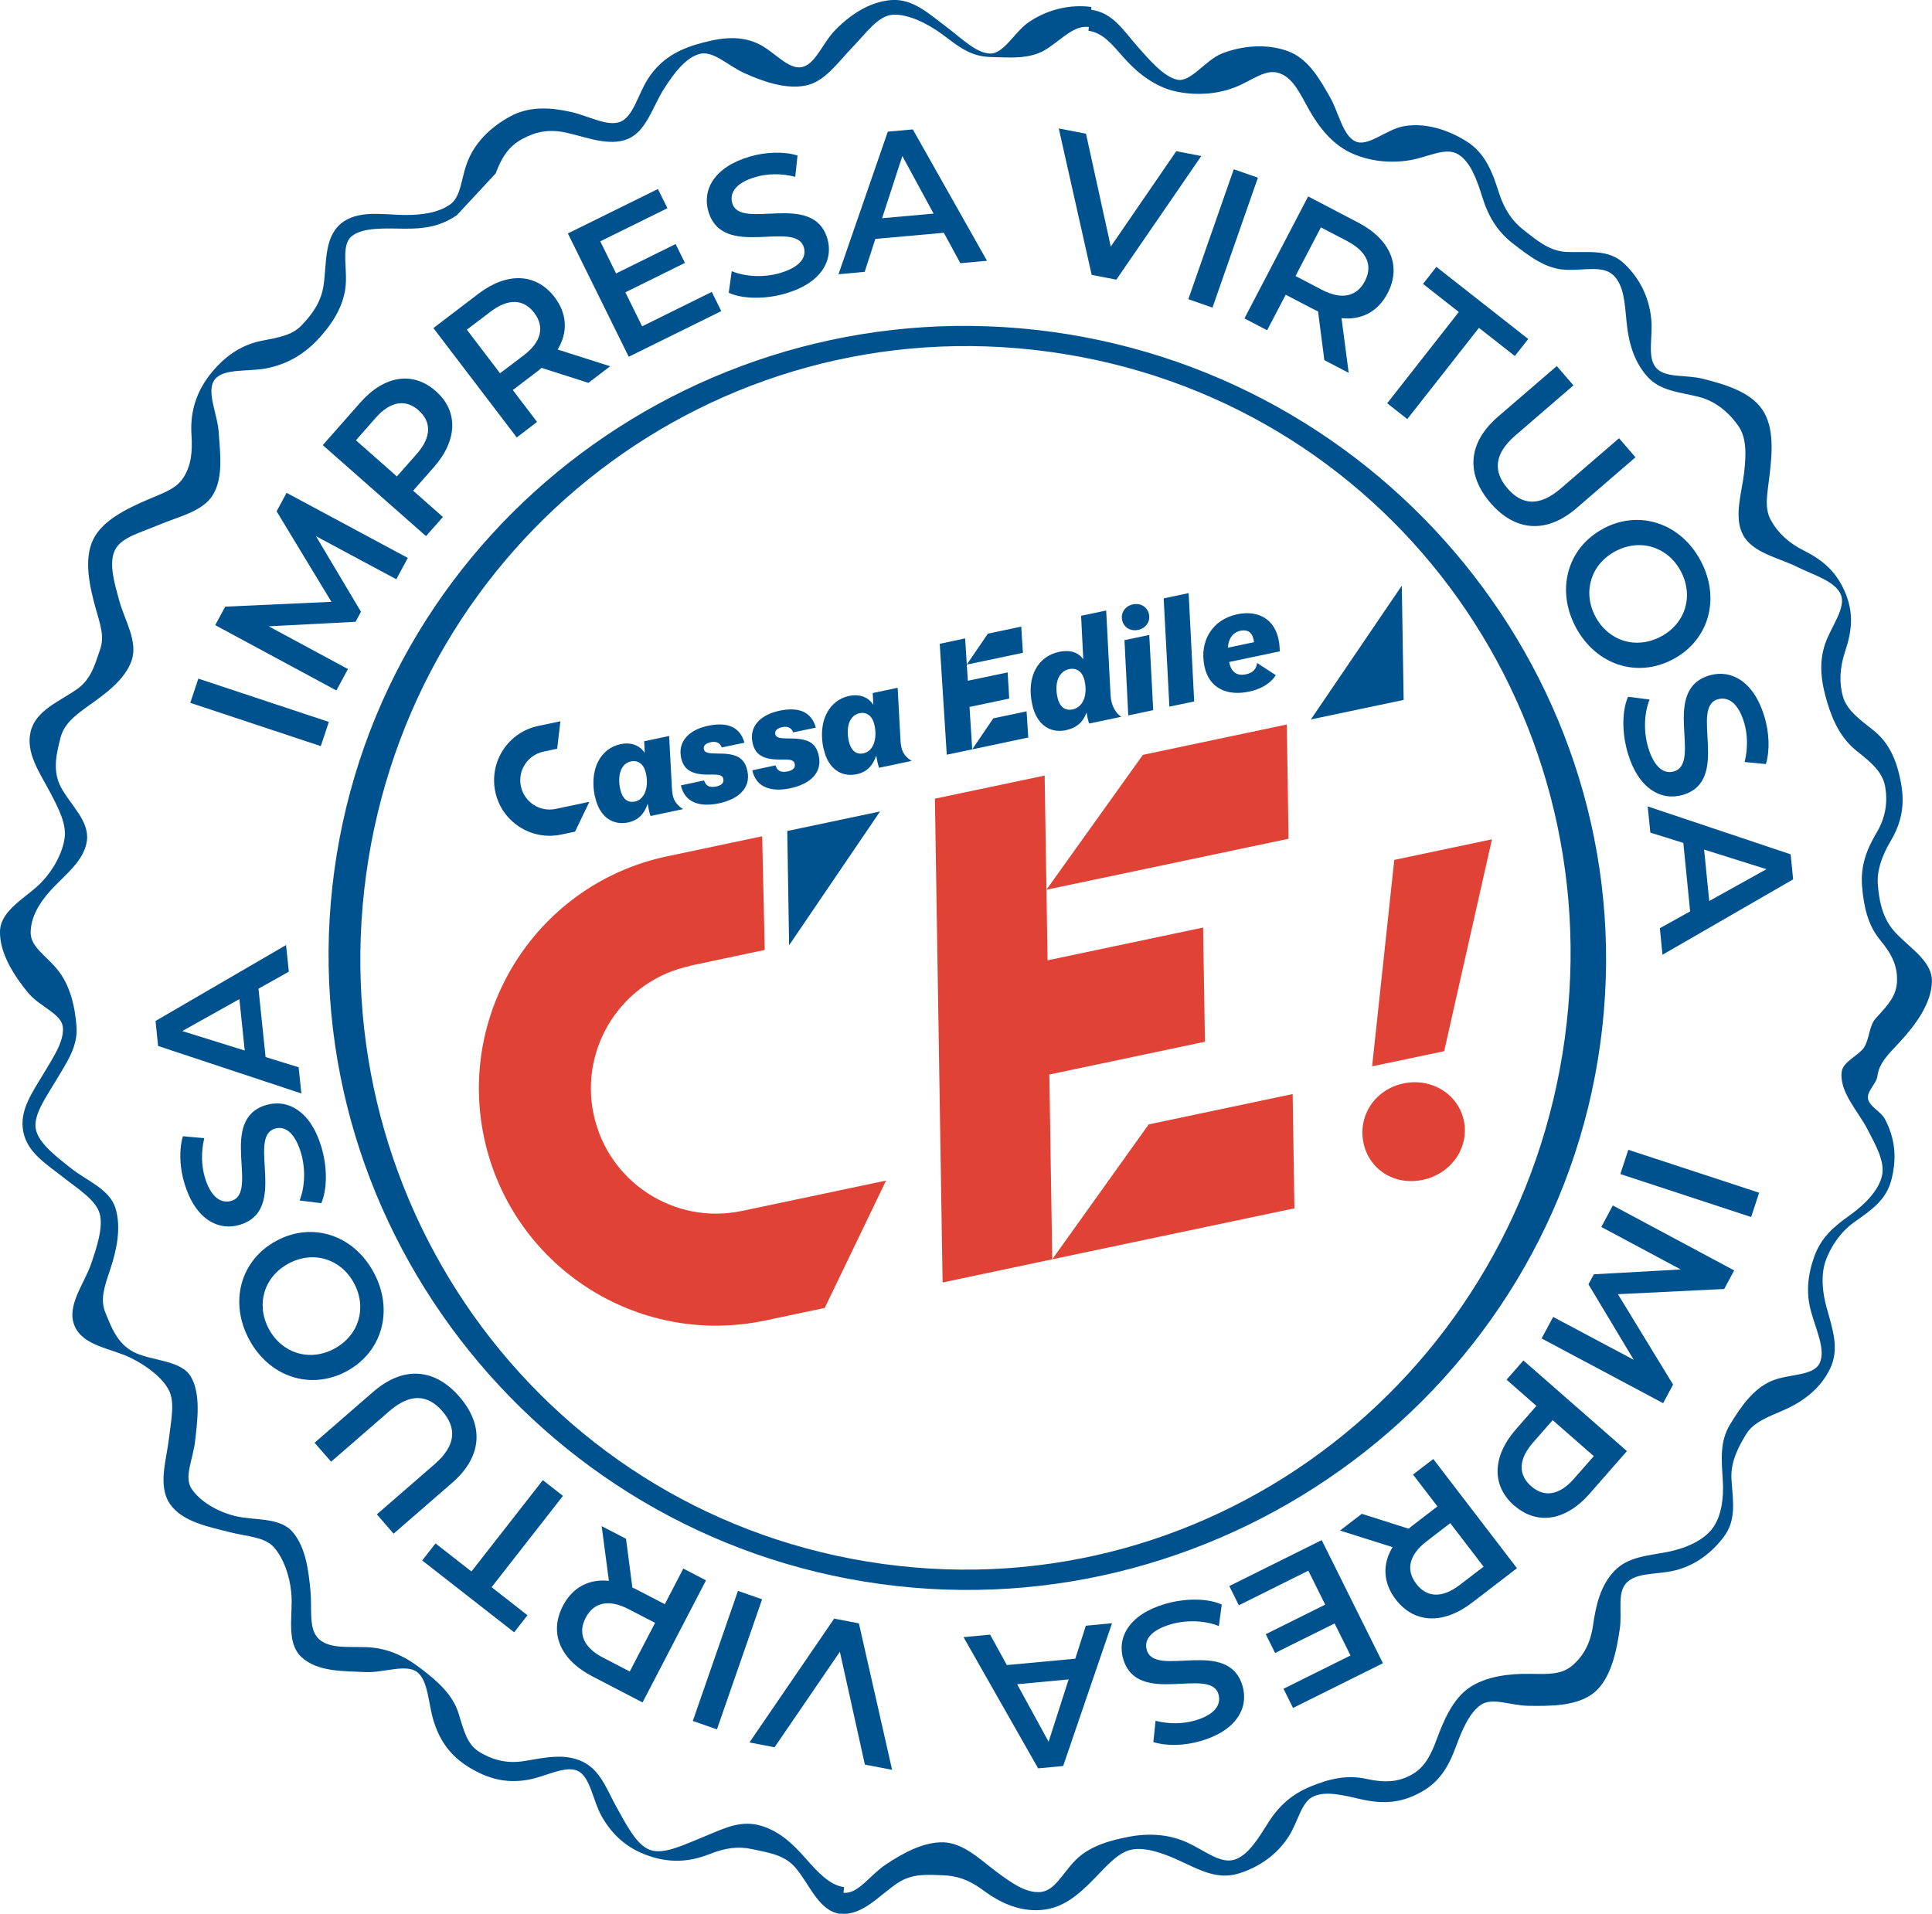
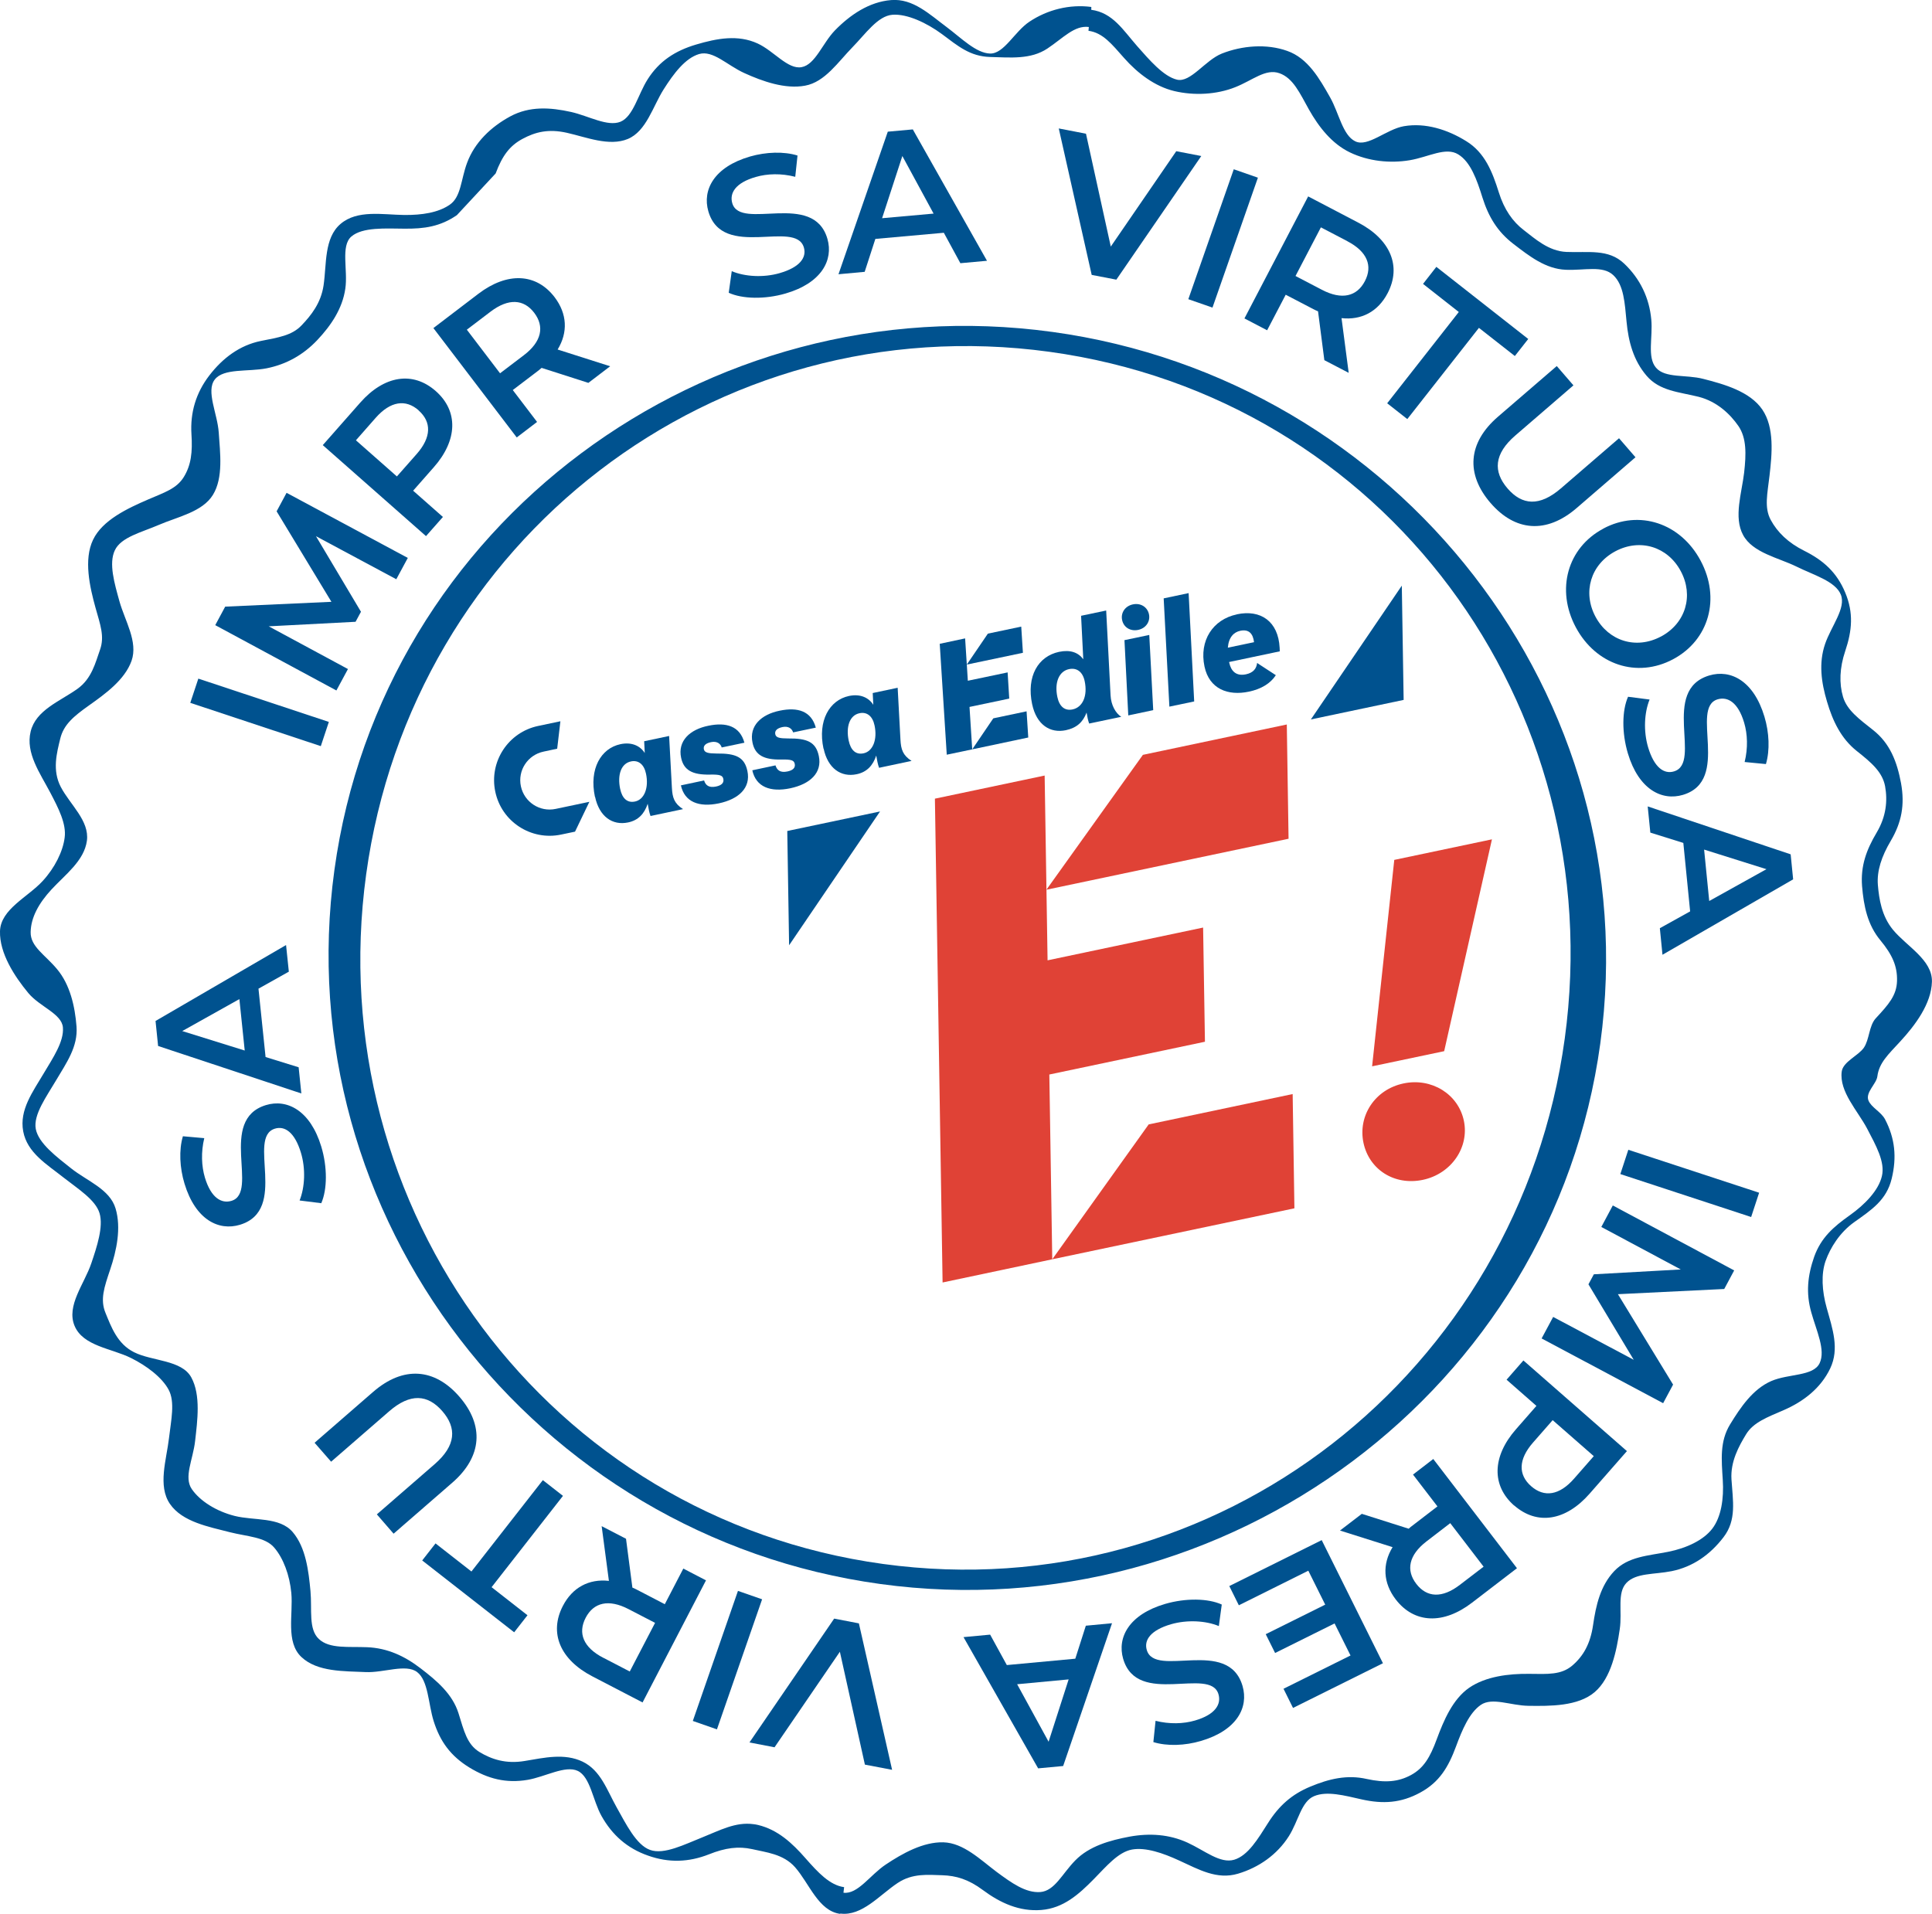
<svg xmlns="http://www.w3.org/2000/svg" id="Livello_2" viewBox="0 0 264.08 261.63">
  <defs>
    <style>.cls-1{fill:#e04236;}.cls-1,.cls-2{stroke-width:0px;}.cls-2{fill:#00528f;}</style>
  </defs>
  <g id="Livello_1-2">
    <path class="cls-2" d="m251.92,95.27c-.54-1.83-.48-3.96.3-6.27.94-2.8,1.16-5.22,0-7.99-1.15-2.76-2.97-4.4-5.61-5.72-2.19-1.09-3.66-2.53-4.57-4.21-.92-1.69-.45-3.61-.17-6.05.34-2.94.7-6.58-.99-9.05-1.69-2.47-5.22-3.46-8.08-4.19-2.36-.61-5.21-.06-6.45-1.53-1.23-1.44-.41-4.16-.64-6.58-.27-2.95-1.52-5.57-3.7-7.64-2.17-2.07-4.95-1.47-7.9-1.6-2.43-.1-4.3-1.81-5.81-2.97-1.53-1.16-2.7-2.83-3.43-5.17-.88-2.81-1.91-5.44-4.45-7-2.55-1.59-5.59-2.55-8.51-2.05-2.41.41-4.94,2.91-6.66,2.07-1.72-.82-2.23-3.86-3.43-5.99-1.46-2.58-3.04-5.38-5.87-6.37-2.82-1.01-6.17-.73-8.93.36-2.28.9-4.29,4.02-6.14,3.57-1.86-.44-3.81-2.74-5.43-4.57-1.95-2.22-3.34-4.58-6.29-4.98-.01,0,.03-.39.01-.39-2.96-.39-5.99.37-8.45,2.01-2.04,1.35-3.47,4.4-5.38,4.36-1.91-.04-3.97-2.14-5.92-3.6-2.38-1.77-4.62-3.95-7.61-3.71-3,.24-5.61,2.02-7.68,4.14-1.7,1.75-2.69,4.69-4.56,5.03-1.88.35-3.79-2.22-6.02-3.24-2.69-1.23-5.53-.7-8.4.15-2.86.85-5.04,2.26-6.62,4.75-1.32,2.07-1.96,5.07-3.71,5.8-1.77.72-4.36-.79-6.74-1.33-2.88-.64-5.69-.82-8.33.6-2.64,1.43-4.87,3.56-5.9,6.34-.86,2.29-.81,4.67-2.38,5.74-1.57,1.08-3.77,1.42-6.21,1.4-2.96-.04-6.42-.74-8.71,1.22-2.27,1.94-1.89,5.49-2.32,8.4-.36,2.42-1.69,4.09-3.01,5.47-1.32,1.39-3.16,1.65-5.56,2.13-2.9.59-5.22,2.34-7.05,4.72-1.83,2.39-2.62,5.07-2.44,8.02.16,2.44-.04,4.22-1.04,5.85-.99,1.62-2.69,2.13-4.93,3.1-2.72,1.18-6.2,2.79-7.48,5.49-1.3,2.71-.45,6.45.34,9.3.66,2.35,1.25,3.91.62,5.71-.64,1.8-1.13,3.97-3.11,5.38-2.41,1.71-5.68,2.9-6.38,5.83-.71,2.92,1.28,5.68,2.66,8.3,1.14,2.17,2.24,4.3,1.99,6.19-.24,1.9-1.35,4.14-3.01,5.94C3.81,122.64.08,124.29,0,127.3c-.08,3.01,1.98,6.17,3.87,8.45,1.56,1.88,4.59,2.83,4.73,4.72.15,1.92-1.35,4.13-2.61,6.24-1.5,2.54-3.36,5-2.82,7.94.55,2.95,3.23,4.51,5.55,6.35,1.92,1.51,4.35,3.02,4.89,4.86.54,1.83-.35,4.54-1.13,6.84-.94,2.8-3.44,5.78-2.29,8.54,1.16,2.79,5.06,3.08,7.71,4.4,2.18,1.08,4.24,2.66,5.14,4.32.92,1.69.34,4.2.06,6.63-.34,2.94-1.57,6.53.13,9,1.7,2.48,5.35,3.13,8.2,3.87,2.37.6,4.81.64,6.05,2.1,1.25,1.45,2.11,3.76,2.34,6.2.27,2.94-.8,6.71,1.38,8.76,2.18,2.06,5.84,1.92,8.8,2.06,2.44.11,5.5-1.17,7.02,0,1.53,1.17,1.52,4.34,2.25,6.68.88,2.81,2.33,4.79,4.88,6.36,2.56,1.56,5.04,2.19,7.97,1.69,2.41-.41,5.15-2.03,6.86-1.22,1.72.83,2.05,4.05,3.25,6.18,1.45,2.58,3.5,4.4,6.33,5.39,2.85,1.02,5.59.92,8.35-.17,2.26-.9,4.03-1.12,5.89-.71,1.86.44,4.26.64,5.88,2.48,1.95,2.22,3.18,5.96,6.15,6.37,0,0,.03-.04.04-.04,2.96.38,5.36-2.54,7.83-4.18,2.03-1.36,4.18-1.11,6.08-1.06,1.92.06,3.6.56,5.56,2.02,2.38,1.77,5,2.97,8,2.73,2.99-.24,5.1-2.11,7.17-4.22,1.72-1.75,3.33-3.69,5.21-4.04,1.87-.34,4.25.48,6.46,1.5,2.69,1.23,5.16,2.66,8.04,1.8,2.86-.85,5.35-2.61,6.94-5.11,1.32-2.07,1.7-4.76,3.46-5.49,1.76-.74,4.14-.09,6.53.45,2.88.64,5.34.5,7.98-.94,2.64-1.43,3.85-3.51,4.88-6.28.85-2.3,1.82-4.61,3.39-5.7,1.58-1.09,4.07.09,6.52.12,2.96.04,6.76.08,9.05-1.87,2.27-1.94,3-5.68,3.43-8.61.36-2.42-.4-4.93.91-6.32,1.32-1.39,3.79-1.13,6.19-1.61,2.9-.59,5.24-2.24,7.07-4.62,1.83-2.37,1.29-4.97,1.1-7.93-.15-2.44,1.01-4.53,2-6.16.99-1.63,2.9-2.33,5.14-3.3,2.71-1.18,5.06-2.99,6.36-5.71,1.28-2.7.31-5.41-.48-8.25-.66-2.35-.78-4.65-.15-6.45.65-1.8,1.92-3.87,3.91-5.29,2.41-1.71,4.41-3.02,5.12-5.94.71-2.92.46-5.5-.91-8.12-.53-1.01-1.9-1.63-2.27-2.58-.43-1.1,1.09-2.26,1.22-3.28.24-1.88,1.49-2.99,3.14-4.79,2.02-2.19,4.24-5.14,4.32-8.15.08-2.99-3.44-4.83-5.32-7.1-1.56-1.89-1.91-4.24-2.07-6.15-.15-1.92.51-3.89,1.75-5.99,1.5-2.54,1.95-4.93,1.42-7.89-.55-2.95-1.5-5.44-3.81-7.27-1.92-1.52-3.57-2.71-4.12-4.54ZM67.75,23.71c.9-2.41,1.91-3.78,3.66-4.72,1.76-.95,3.54-1.4,6.06-.84,2.68.6,5.79,1.9,8.34.85,2.54-1.06,3.42-4.44,4.9-6.78,1.38-2.18,2.95-4.26,4.84-4.83,1.91-.56,3.82,1.52,6.17,2.59,2.52,1.15,5.62,2.24,8.33,1.73,2.71-.49,4.53-3.27,6.46-5.24,1.8-1.84,3.47-4.3,5.47-4.45,2-.16,4.7,1.11,6.77,2.64,2.2,1.64,3.83,3.05,6.59,3.13,2.75.07,5.53.37,7.82-1.15,2.14-1.42,3.7-3.21,5.67-2.95,0,0-.06.52-.05.52,1.97.27,3.17,1.8,4.87,3.72,1.82,2.06,4.18,3.88,6.86,4.52,2.69.64,5.77.49,8.33-.53,2.4-.95,4.15-2.58,6.04-1.91,1.88.66,2.78,2.72,4.04,4.97,1.35,2.39,3.13,4.67,5.61,5.86,2.5,1.2,5.47,1.52,8.18,1.06,2.54-.43,4.91-1.86,6.62-.79,1.68,1.03,2.54,3.45,3.3,5.89.83,2.63,2.04,4.66,4.24,6.35,2.19,1.68,4.4,3.42,7.16,3.53,2.57.11,5.04-.63,6.49.74,1.45,1.37,1.56,3.8,1.81,6.37.26,2.74.95,5.29,2.74,7.38,1.79,2.1,4.46,2.21,7.13,2.88,2.48.64,4.28,2.34,5.42,3.99,1.12,1.64,1.07,3.82.78,6.38-.32,2.75-1.46,6.1-.14,8.52,1.31,2.44,4.83,3.1,7.31,4.32,2.31,1.15,5.28,1.98,6.04,3.81.77,1.84-1.32,4.34-2.15,6.78-.88,2.6-.52,5.22.27,7.87.78,2.64,1.91,5.03,4.06,6.74,2.02,1.6,3.51,2.87,3.88,4.83.35,1.96.16,4.11-1.15,6.32-1.41,2.37-2.21,4.56-2,7.32.23,2.76.75,5.3,2.51,7.42,1.64,1.98,2.32,3.55,2.27,5.53-.05,2-1.15,3.23-2.91,5.13-.93,1.02-.86,2.89-1.62,4.01-.76,1.11-2.85,1.91-3.03,3.27-.36,2.75,2.2,5.37,3.48,7.81,1.19,2.28,2.48,4.55,2.01,6.49-.46,1.94-2.3,3.86-4.4,5.35-2.24,1.59-3.91,3.05-4.85,5.65-.91,2.61-1.15,4.97-.4,7.62.69,2.48,1.99,5.15,1.14,6.94-.86,1.81-4.23,1.42-6.6,2.44-2.53,1.1-4.2,3.58-5.64,5.93-1.43,2.34-1.17,4.84-1,7.58.17,2.58-.22,5.09-1.43,6.67-1.21,1.58-3.52,2.67-6.05,3.17-2.71.54-5.45.63-7.35,2.63-1.9,2.01-2.5,4.66-2.9,7.4-.37,2.55-1.34,4.24-2.84,5.52-1.52,1.29-3.33,1.16-5.91,1.13-2.75-.03-5.9.34-8.18,1.9-2.27,1.58-3.48,4.47-4.44,7.05-.89,2.42-1.76,3.93-3.51,4.88-1.75.95-3.56,1.09-6.06.54-2.68-.61-5.15-.02-7.69,1.04-2.55,1.05-4.31,2.63-5.79,4.97-1.38,2.17-2.73,4.46-4.63,5.03-1.92.57-4.02-1.25-6.37-2.33-2.5-1.15-5.2-1.32-7.91-.83-2.71.51-5.53,1.29-7.45,3.26-1.81,1.85-2.8,4.16-4.78,4.32-1.99.14-3.9-1.23-5.97-2.76-2.2-1.65-4.52-3.96-7.27-4.04-2.76-.07-5.59,1.51-7.88,3.04-2.15,1.43-3.82,4.1-5.78,3.85,0,0,.1-.76.09-.76-1.97-.27-3.57-2.01-5.27-3.94-1.82-2.08-3.79-3.91-6.49-4.56-.22-.05-.41-.09-.63-.11-2.45-.34-4.62.86-6.96,1.79-2.4.95-5.27,2.43-7.17,1.73-1.88-.66-3.29-3.54-4.55-5.78-1.35-2.4-2.19-5.09-4.68-6.29-2.49-1.18-5.19-.54-7.9-.09-2.55.43-4.53-.21-6.22-1.24-1.68-1.05-2.08-2.85-2.84-5.29-.83-2.64-2.99-4.46-5.2-6.15-2.19-1.68-4.52-2.75-7.27-2.87-2.57-.11-5.17.25-6.62-1.13-1.44-1.35-.91-3.99-1.14-6.54-.26-2.75-.63-5.96-2.43-8.07-1.79-2.1-5.27-1.54-7.94-2.21-2.49-.63-4.72-2.02-5.85-3.66-1.13-1.64.16-4.02.45-6.58.31-2.75.8-6.27-.52-8.69-1.31-2.41-5.36-2.21-7.81-3.44-2.31-1.14-3.14-3.49-3.91-5.36-.77-1.84-.19-3.51.63-5.95.88-2.6,1.53-5.69.74-8.34-.78-2.64-3.89-3.76-6.05-5.47-2.02-1.6-4.49-3.45-4.86-5.41-.36-1.95,1.48-4.44,2.78-6.65,1.41-2.38,3-4.59,2.79-7.35-.21-2.74-.88-5.71-2.64-7.82-1.64-1.99-3.68-3.09-3.63-5.1.04-1.99,1.11-3.94,2.86-5.83,1.87-2.02,4.46-3.91,4.83-6.65.36-2.74-2.29-4.91-3.57-7.35-1.19-2.28-.55-4.64-.08-6.58.46-1.94,1.84-3.08,3.94-4.57,2.24-1.59,4.88-3.49,5.81-6.09.92-2.61-.91-5.48-1.65-8.13-.69-2.48-1.49-5.19-.63-6.99.85-1.8,3.66-2.45,6.02-3.47,2.52-1.09,5.96-1.76,7.39-4.11,1.44-2.36.97-5.75.79-8.5-.17-2.58-1.77-5.66-.55-7.25,1.21-1.58,4.56-1.04,7.09-1.54,2.71-.54,5.01-1.84,6.91-3.84,1.9-2.01,3.46-4.32,3.85-7.05.38-2.54-.67-5.83.83-7.13,1.53-1.3,4.66-1.09,7.23-1.07,2.75.03,4.92-.29,7.19-1.85" />
    <path class="cls-2" d="m143.8,45.37c-47.33-6.49-91.6,26.23-98.09,73.56-6.49,47.3,27.3,91.12,74.63,97.61,47.33,6.49,91.92-26.58,98.4-73.89,6.49-47.33-27.6-90.79-74.93-97.28Zm-23.09,168.43c-45.71-6.27-76.92-48.59-70.66-94.27,6.27-45.71,47.67-77.7,93.38-71.44,45.71,6.27,76.71,48.19,70.45,93.9-6.26,45.68-47.46,78.08-93.17,71.81Z" />
    <path class="cls-2" d="m26.01,96.08l1.1-3.31,17.84,5.92-1.1,3.31-17.84-5.92Z" />
    <path class="cls-2" d="m54.18,79.19l-10.99-5.89,6.15,10.33-.74,1.37-11.87.62,10.83,5.84-1.58,2.93-16.56-8.93,1.36-2.53,14.52-.66-7.49-12.37,1.36-2.53,16.57,8.9-1.57,2.91Z" />
    <path class="cls-2" d="m59.56,53.46c3.11,2.74,3,6.72-.28,10.43l-2.81,3.19,4.07,3.59-2.31,2.62-14.11-12.44,5.12-5.81c3.27-3.71,7.19-4.34,10.32-1.58Zm-2.33,2.64c-1.77-1.56-3.85-1.28-5.88,1.02l-2.7,3.07,5.6,4.94,2.7-3.06c2.03-2.3,2.05-4.39.27-5.96Z" />
    <path class="cls-2" d="m80.42,52.34l-6.39-2.05c-.18.17-.37.31-.56.46l-3.38,2.57,3.32,4.36-2.78,2.12-11.39-14.95,6.15-4.69c3.93-2.99,7.89-2.84,10.42.47,1.72,2.27,1.84,4.81.41,7.15l7.18,2.29-2.99,2.28Zm-13.36-9.74l-3.25,2.47,4.54,5.96,3.25-2.47c2.44-1.85,2.85-3.92,1.42-5.8-1.43-1.88-3.52-2.01-5.96-.16Z" />
-     <path class="cls-2" d="m97.29,39.9l1.3,2.63-12.65,6.24-8.32-16.86,12.31-6.07,1.3,2.62-9.18,4.53,2.16,4.39,8.14-4.02,1.27,2.58-8.14,4.02,2.29,4.65,9.51-4.7Z" />
    <path class="cls-2" d="m99.61,40.01l.41-2.94c1.78.75,4.32.91,6.54.27,2.81-.81,3.71-2.16,3.32-3.5-1.12-3.9-11.12,1.75-13.06-4.96-.84-2.91.77-6.06,5.72-7.49,2.17-.62,4.6-.71,6.47-.13l-.31,2.91c-1.9-.49-3.81-.44-5.39.02-2.79.8-3.61,2.21-3.22,3.58,1.11,3.84,11.1-1.75,13.01,4.89.83,2.89-.8,6.04-5.75,7.47-2.81.81-5.88.75-7.75-.11Z" />
    <path class="cls-2" d="m129.01,31.82l-9.36.84-1.46,4.5-3.58.33,6.74-19.49,3.42-.31,10.14,17.96-3.64.33-2.26-4.16Zm-1.4-2.62l-4.27-7.87-2.77,8.5,7.04-.63Z" />
    <path class="cls-2" d="m164.2,21.33l-11.61,16.9-3.37-.65-4.5-20.02,3.72.72,3.39,15.43,8.95-13.04,3.43.66Z" />
    <path class="cls-2" d="m168.64,23.14l3.3,1.15-6.21,17.76-3.3-1.15,6.21-17.76Z" />
    <path class="cls-2" d="m181.02,49.22l-.86-6.66c-.23-.09-.44-.2-.66-.31l-3.76-1.96-2.54,4.86-3.1-1.62,8.71-16.68,6.86,3.59c4.38,2.29,5.93,5.95,4,9.64-1.32,2.53-3.58,3.71-6.3,3.41l.98,7.48-3.34-1.74Zm3.15-16.25l-3.62-1.89-3.47,6.65,3.62,1.89c2.71,1.42,4.77.91,5.86-1.18,1.1-2.1.32-4.05-2.39-5.46Z" />
    <path class="cls-2" d="m199.41,42.66l-4.9-3.85,1.82-2.33,12.56,9.86-1.83,2.33-4.91-3.85-9.79,12.47-2.75-2.16,9.79-12.48Z" />
    <path class="cls-2" d="m204.75,56.97l8.04-6.93,2.28,2.64-7.94,6.85c-2.93,2.53-3.05,4.94-1.07,7.24,1.98,2.3,4.37,2.52,7.3-.01l7.94-6.85,2.25,2.6-8.04,6.94c-4.15,3.58-8.43,3.19-11.78-.7-3.37-3.91-3.13-8.2,1.02-11.78Z" />
    <path class="cls-2" d="m219.15,72.26c4.9-2.62,10.55-.77,13.3,4.38,2.75,5.14,1.17,10.85-3.76,13.48-4.93,2.63-10.55.77-13.3-4.37-2.74-5.14-1.15-10.87,3.76-13.48Zm7.88,14.76c3.39-1.81,4.5-5.6,2.71-8.94-1.78-3.34-5.55-4.52-8.94-2.72-3.39,1.81-4.5,5.6-2.72,8.94,1.78,3.34,5.55,4.52,8.94,2.72Z" />
    <path class="cls-2" d="m222.54,95.25l2.94.38c-.73,1.79-.86,4.32-.2,6.54.84,2.8,2.2,3.69,3.54,3.28,3.88-1.17-1.87-11.1,4.81-13.11,2.91-.87,6.07.7,7.55,5.64.65,2.16.76,4.59.2,6.47l-2.91-.28c.47-1.9.4-3.82-.07-5.39-.83-2.78-2.25-3.58-3.62-3.18-3.83,1.15,1.86,11.08-4.74,13.06-2.88.86-6.05-.73-7.53-5.67-.84-2.8-.81-5.87.03-7.75Z" />
    <path class="cls-2" d="m231.02,124.59l-.93-9.36-4.51-1.41-.36-3.58,19.54,6.55.34,3.42-17.86,10.31-.36-3.63,4.14-2.3Zm2.61-1.42l7.82-4.35-8.52-2.68.7,7.03Z" />
    <path class="cls-2" d="m240.45,163.05l-1.09,3.32-17.88-5.87,1.09-3.32,17.88,5.87Z" />
    <path class="cls-2" d="m212.3,180.03l11.01,5.86-6.19-10.32.74-1.37,11.88-.66-10.86-5.81,1.57-2.94,16.59,8.88-1.36,2.54-14.53.71,7.54,12.36-1.36,2.54-16.61-8.85,1.56-2.91Z" />
    <path class="cls-2" d="m206.97,205.82c-3.11-2.73-3.02-6.71.24-10.43l2.8-3.2-4.08-3.58,2.3-2.63,14.15,12.39-5.1,5.82c-3.26,3.72-7.17,4.36-10.31,1.61Zm2.32-2.65c1.78,1.56,3.85,1.27,5.87-1.04l2.69-3.07-5.62-4.92-2.69,3.07c-2.02,2.31-2.03,4.4-.25,5.96Z" />
    <path class="cls-2" d="m186.15,206.95l6.4,2.03c.17-.17.37-.32.56-.46l3.37-2.59-3.34-4.35,2.77-2.13,11.44,14.93-6.14,4.71c-3.92,3.01-7.89,2.86-10.43-.44-1.73-2.26-1.86-4.81-.43-7.15l-7.19-2.27,2.99-2.29Zm13.4,9.7l3.24-2.48-4.56-5.95-3.24,2.49c-2.43,1.87-2.84,3.94-1.4,5.81,1.44,1.88,3.53,2,5.96.13Z" />
    <path class="cls-2" d="m169.33,219.44l-1.3-2.62,12.63-6.28,8.37,16.83-12.29,6.11-1.3-2.62,9.16-4.55-2.18-4.38-8.13,4.04-1.28-2.57,8.13-4.04-2.31-4.64-9.5,4.73Z" />
    <path class="cls-2" d="m167,219.34l-.4,2.95c-1.78-.74-4.32-.89-6.54-.25-2.81.82-3.71,2.18-3.31,3.52,1.14,3.9,11.13-1.79,13.09,4.92.85,2.92-.75,6.07-5.71,7.52-2.17.64-4.6.73-6.48.15l.3-2.91c1.9.48,3.82.42,5.39-.04,2.79-.81,3.61-2.23,3.21-3.59-1.12-3.85-11.1,1.78-13.03-4.85-.84-2.89.78-6.05,5.74-7.5,2.81-.82,5.88-.77,7.75.09Z" />
    <path class="cls-2" d="m137.62,227.62l9.36-.87,1.44-4.51,3.58-.34-6.68,19.52-3.42.32-10.2-17.94,3.64-.34,2.28,4.16Zm1.41,2.62l4.3,7.86,2.74-8.52-7.04.66Z" />
    <path class="cls-2" d="m102.44,238.2l11.58-16.93,3.38.65,4.54,20.02-3.72-.71-3.42-15.43-8.93,13.06-3.43-.66Z" />
    <path class="cls-2" d="m98,236.41l-3.3-1.15,6.17-17.78,3.3,1.15-6.17,17.77Z" />
    <path class="cls-2" d="m85.57,210.37l.87,6.66c.23.09.44.2.66.31l3.77,1.96,2.53-4.87,3.1,1.61-8.67,16.69-6.87-3.57c-4.39-2.28-5.94-5.93-4.02-9.63,1.31-2.53,3.57-3.72,6.29-3.42l-.99-7.48,3.34,1.73Zm-3.11,16.25l3.62,1.88,3.46-6.65-3.63-1.88c-2.72-1.41-4.77-.91-5.86,1.19-1.09,2.1-.32,4.05,2.4,5.46Z" />
    <path class="cls-2" d="m67.19,216.97l4.91,3.84-1.82,2.33-12.57-9.82,1.82-2.33,4.91,3.84,9.76-12.49,2.75,2.15-9.76,12.49Z" />
    <path class="cls-2" d="m61.81,202.7l-8.01,6.96-2.29-2.64,7.91-6.87c2.92-2.54,3.03-4.95,1.04-7.24-1.99-2.29-4.38-2.5-7.29.04l-7.91,6.87-2.26-2.59,8.01-6.96c4.14-3.59,8.41-3.22,11.78.66,3.38,3.89,3.16,8.18-.98,11.77Z" />
-     <path class="cls-2" d="m47.37,187.46c-4.9,2.63-10.55.8-13.31-4.34-2.76-5.13-1.2-10.85,3.72-13.5,4.92-2.65,10.55-.8,13.31,4.34,2.76,5.13,1.18,10.86-3.72,13.5Zm-7.93-14.73c-3.38,1.82-4.48,5.61-2.69,8.95,1.8,3.33,5.57,4.51,8.95,2.69,3.38-1.82,4.48-5.61,2.69-8.95-1.79-3.34-5.57-4.51-8.95-2.69Z" />
    <path class="cls-2" d="m43.9,164.48l-2.95-.37c.72-1.79.85-4.33.18-6.54-.85-2.8-2.21-3.69-3.55-3.28-3.88,1.18,1.91,11.1-4.78,13.14-2.91.88-6.08-.68-7.58-5.62-.66-2.16-.78-4.6-.22-6.48l2.92.26c-.46,1.91-.38,3.83.09,5.4.84,2.78,2.27,3.58,3.63,3.17,3.83-1.16-1.9-11.08,4.71-13.09,2.88-.88,6.06.72,7.56,5.66.85,2.8.83,5.87,0,7.76Z" />
    <path class="cls-2" d="m35.33,135.15l.97,9.35,4.52,1.4.37,3.58-19.58-6.49-.35-3.42,17.84-10.38.38,3.64-4.14,2.32Zm-2.61,1.43l-7.81,4.37,8.54,2.66-.73-7.03Z" />
    <polygon class="cls-2" points="120.29 110.93 107.86 129.22 107.61 113.6 120.29 110.93" />
    <polygon class="cls-2" points="179.18 98.35 191.61 80.06 191.86 95.68 179.18 98.35" />
    <path class="cls-2" d="m93.08,107.36l3.16-.67c.2.65.64,1.04,1.64.83.76-.16,1.1-.51.99-1.04-.1-.49-.47-.62-1.89-.59-2.34.04-3.53-.61-3.88-2.3-.49-2.3,1.19-3.87,3.73-4.38,2.44-.51,4.3.05,4.92,2.32l-3.1.65c-.17-.54-.67-.89-1.45-.73s-1.09.51-.99.98.62.57,1.75.58c2.62-.03,3.8.49,4.2,2.39.49,2.32-1.21,3.85-3.9,4.42-2.72.57-4.69-.18-5.19-2.46Z" />
    <path class="cls-2" d="m102.84,105.3l3.16-.67c.2.65.64,1.04,1.64.83.76-.16,1.1-.51.99-1.04-.1-.49-.47-.62-1.89-.59-2.34.04-3.53-.61-3.88-2.3-.49-2.3,1.19-3.87,3.73-4.38,2.44-.51,4.3.05,4.92,2.32l-3.1.65c-.17-.54-.67-.89-1.45-.73-.76.16-1.09.51-.99.98.1.49.62.57,1.75.58,2.62-.03,3.8.49,4.2,2.39.49,2.32-1.21,3.85-3.9,4.42-2.72.57-4.69-.18-5.19-2.46Z" />
    <path class="cls-2" d="m112.56,102.34c-.81-3.82.81-6.63,3.49-7.2,1.58-.33,2.72.26,3.32,1.21l-.08-1.61,3.41-.72.38,7.08c.07,1.36.32,2.14,1.52,2.92l-4.44.94c-.17-.42-.29-1.11-.39-1.67-.45,1.35-1.27,2.26-2.68,2.55-2.13.45-3.94-.8-4.51-3.5Zm3.45-1.08c.27,1.27.95,1.95,2.03,1.72,1.28-.27,1.91-1.89,1.5-3.81-.26-1.26-1.03-1.89-2.06-1.67-1.33.28-1.88,1.81-1.47,3.77Z" />
    <path class="cls-2" d="m81.32,108.93c-.81-3.82.81-6.63,3.49-7.2,1.58-.33,2.72.26,3.32,1.21l-.08-1.61,3.41-.72.38,7.08c.07,1.36.32,2.14,1.52,2.92l-4.44.94c-.17-.42-.29-1.11-.39-1.67-.45,1.35-1.27,2.26-2.68,2.55-2.13.45-3.94-.8-4.51-3.5Zm3.45-1.08c.27,1.27.95,1.95,2.03,1.72,1.28-.27,1.91-1.89,1.5-3.81-.26-1.26-1.03-1.89-2.06-1.67-1.33.28-1.88,1.81-1.47,3.77Z" />
    <path class="cls-2" d="m74.29,102.75h0s1.87-.4,1.87-.4l.44-3.75-3.04.64c-4.1.86-6.73,4.89-5.86,8.99.43,2.05,1.65,3.73,3.28,4.79,1.63,1.06,3.66,1.5,5.71,1.07l1.91-.4,1.96-4.08-4.61.97c-2.17.46-4.29-.93-4.75-3.09-.23-1.08,0-2.16.56-3.01.56-.86,1.45-1.5,2.53-1.73Z" />
    <path class="cls-2" d="m141.08,96.27c-.8-3.81.81-6.55,3.68-7.16,1.54-.32,2.62.08,3.31,1.01l-.3-5.94,3.43-.72.6,11.6c.07,1.36.7,2.44,1.46,2.93l-4.38.92c-.17-.42-.26-.94-.36-1.5-.5,1.32-1.35,2.09-2.83,2.41-2.13.45-4.01-.72-4.61-3.56Zm7.18-3.16c-.27-1.27-1.07-1.86-2.13-1.64-1.39.29-2.02,1.84-1.6,3.82.27,1.28,1,1.92,2.08,1.69,1.37-.29,2.08-1.83,1.65-3.87Z" />
    <path class="cls-2" d="m153.7,87.51l3.39-.71.54,10.28-3.41.72-.52-10.29Zm-.32-2.75c-.21-.99.41-1.92,1.48-2.14,1.05-.22,1.98.36,2.19,1.35.21,1.01-.43,1.92-1.48,2.14s-1.98-.34-2.19-1.35Z" />
    <path class="cls-2" d="m159.06,81.8l3.41-.72.76,14.81-3.39.71-.78-14.8Z" />
    <path class="cls-2" d="m169.06,83.99c-3.27.69-5.17,3.57-4.42,7.13.65,3.06,3.2,4.04,6.07,3.43,1.68-.35,2.96-1.13,3.68-2.25l-2.56-1.67c-.08.77-.53,1.34-1.52,1.55-1.37.29-2.05-.46-2.29-1.6l-.02-.08,6.93-1.46-.02-.49c-.19-3.62-2.6-5.26-5.85-4.57Zm2.35,3.8l-3.58.75c.12-1.44.82-2.12,1.7-2.31,1.2-.25,1.74.41,1.88,1.55Z" />
    <polygon class="cls-2" points="139.82 89.24 139.59 85.66 135.03 86.62 132.15 90.85 131.92 87.27 128.45 88.01 129.41 103.17 132.89 102.44 132.52 96.64 137.95 95.5 137.73 91.92 132.29 93.06 132.15 90.85 139.82 89.24" />
    <polygon class="cls-2" points="140.32 97.24 135.77 98.2 132.89 102.44 140.55 100.82 140.32 97.24" />
    <polygon class="cls-1" points="175.89 99.04 156.22 103.19 143.03 121.63 176.13 114.66 175.89 99.04" />
    <polygon class="cls-1" points="157.01 153.71 143.83 172.15 176.93 165.18 176.69 149.56 157.01 153.71" />
    <polygon class="cls-1" points="143.43 146.89 164.7 142.41 164.45 126.8 143.19 131.28 142.79 106.02 127.79 109.18 128.84 175.32 143.83 172.15 143.43 146.89" />
-     <path class="cls-1" d="m81.14,152.32c-.98-4.63.02-9.21,2.41-12.88,2.39-3.67,6.19-6.43,10.81-7.4v-.03s10.17-2.15,10.17-2.15l-.35-15.54-12.98,2.74c-17.52,3.69-28.73,20.9-25.04,38.42,1.85,8.76,7.07,15.95,14.02,20.48,6.95,4.53,15.63,6.41,24.4,4.56l8.15-1.72,8.38-17.41-19.69,4.15c-9.25,1.95-18.33-3.97-20.28-13.22Z" />
    <polygon class="cls-1" points="203.93 114.74 190.58 117.55 187.55 145.77 197.4 143.7 203.93 114.74" />
    <path class="cls-1" d="m191.84,148.11c-3.9.82-6.25,4.42-5.47,8.12.77,3.64,4.21,5.88,8.11,5.06,3.9-.82,6.38-4.45,5.61-8.09-.77-3.64-4.42-5.9-8.25-5.09Z" />
  </g>
</svg>